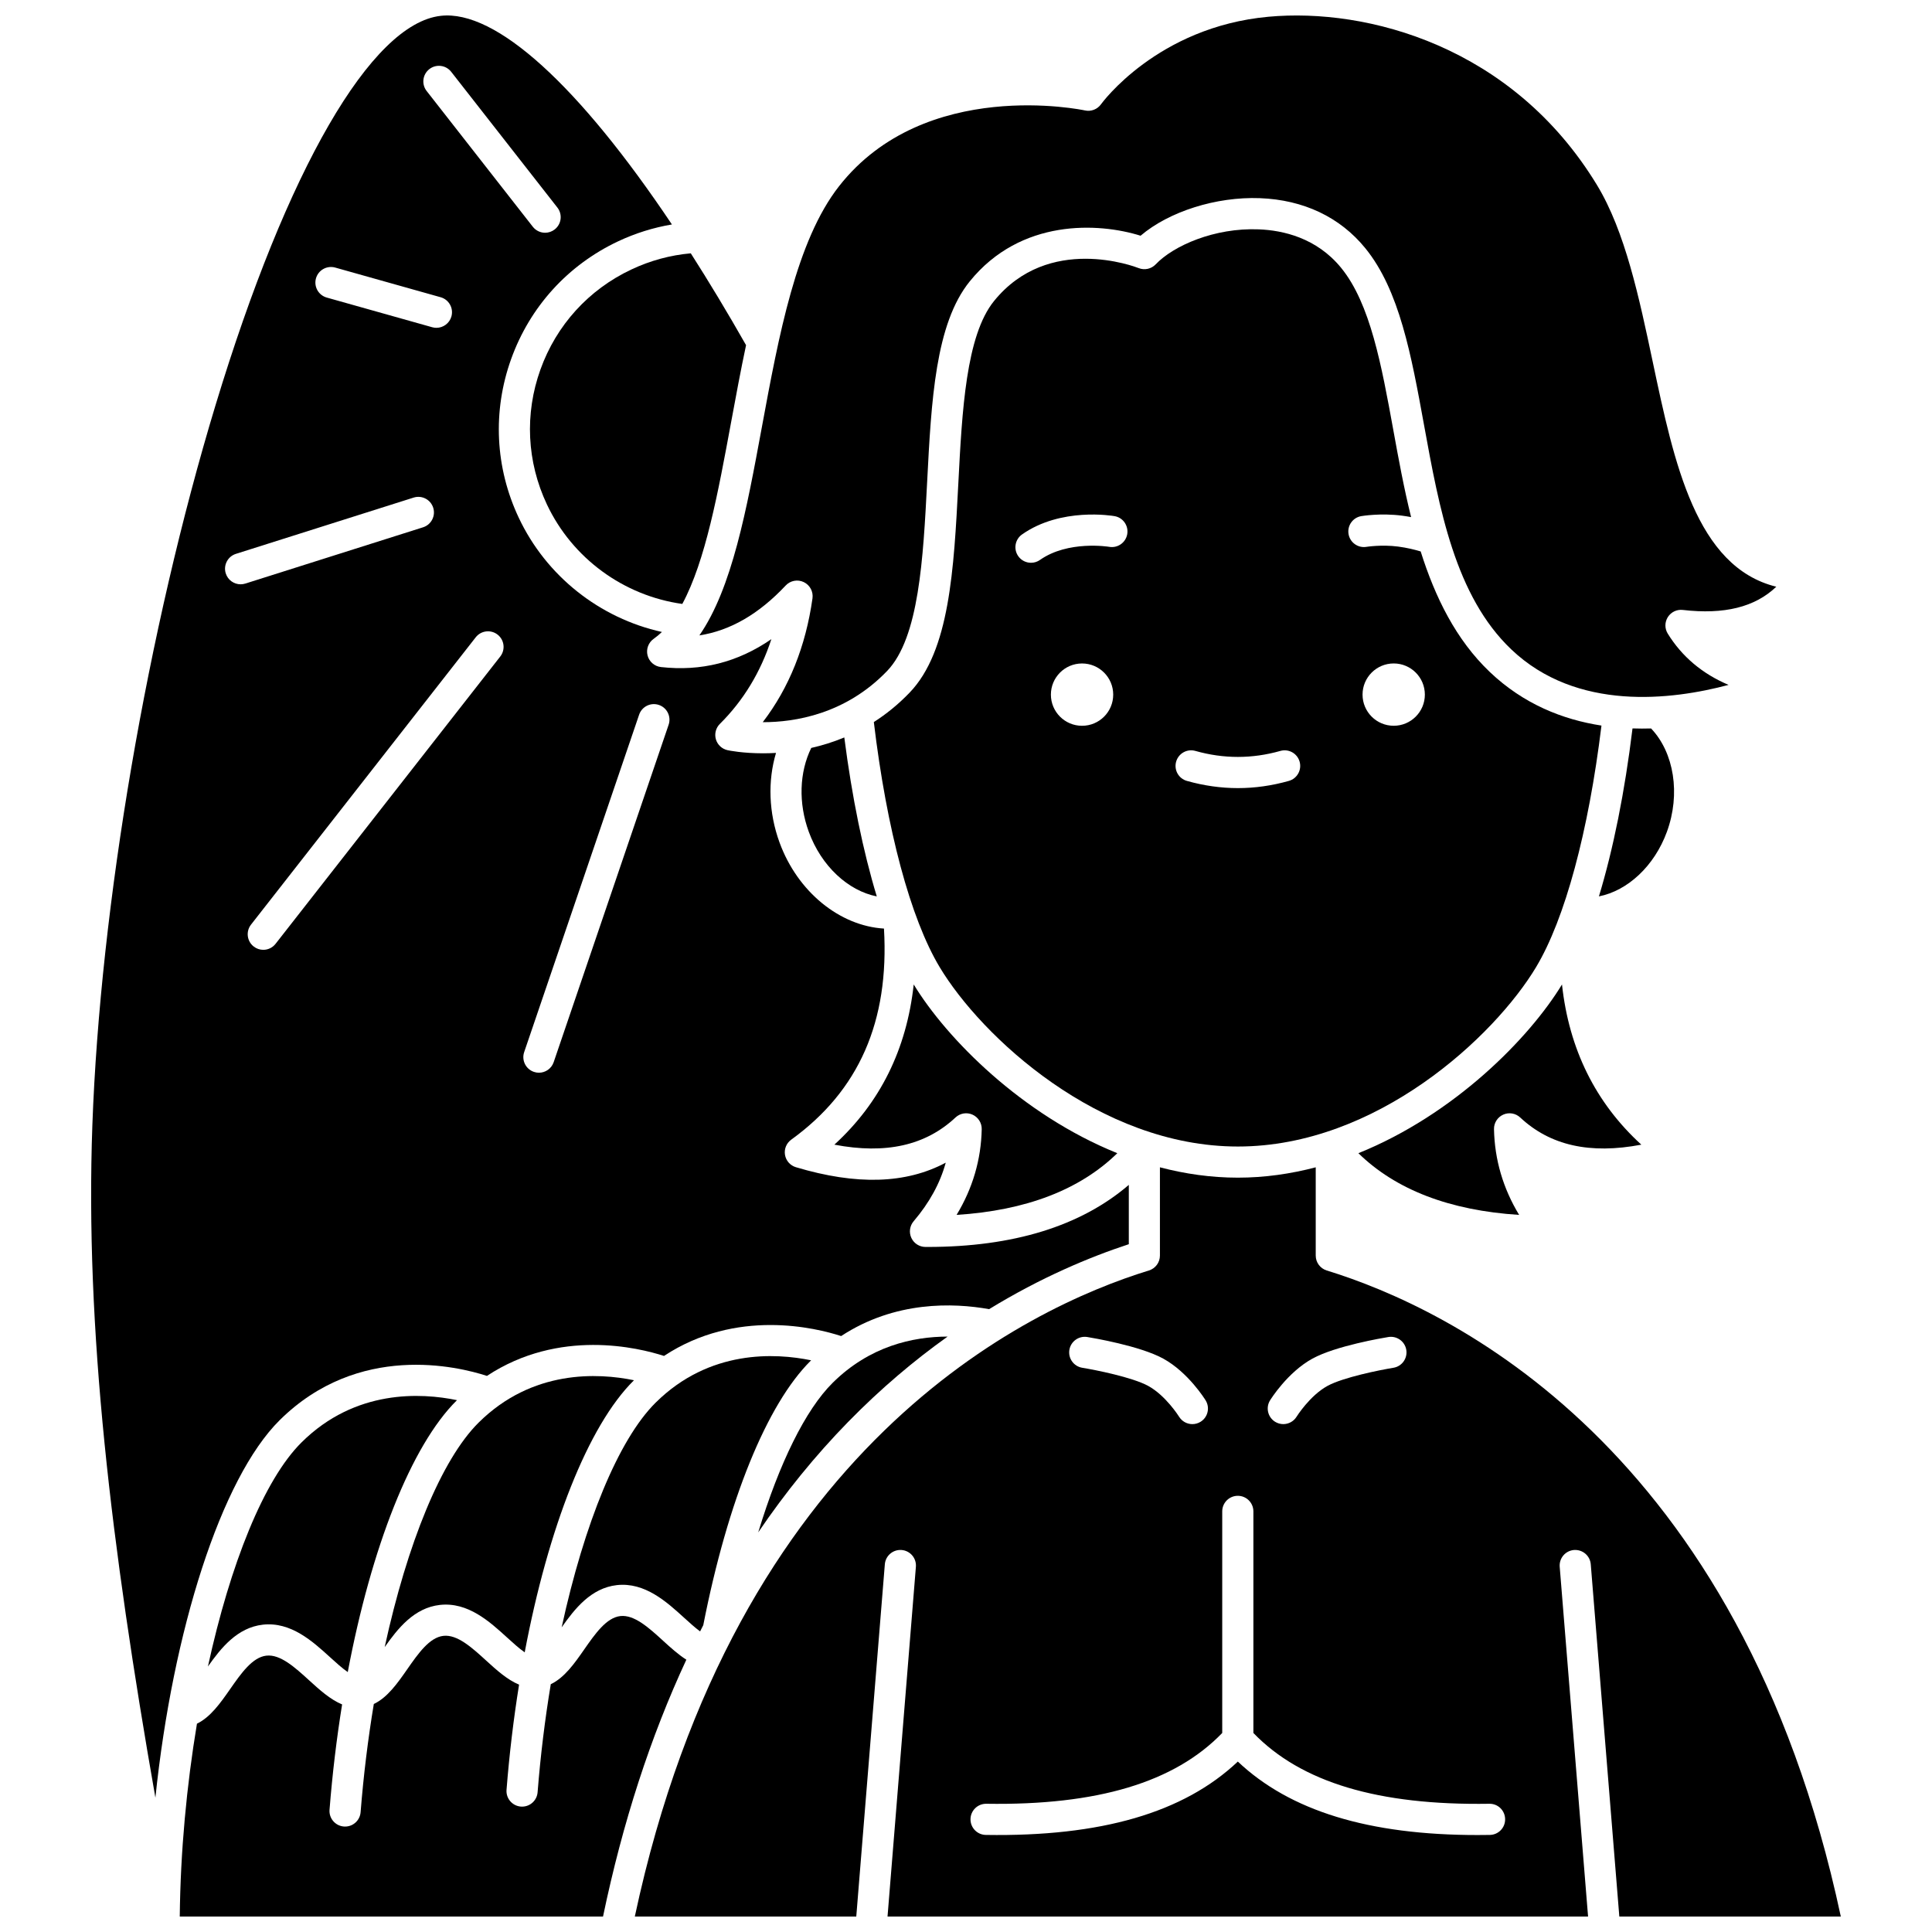
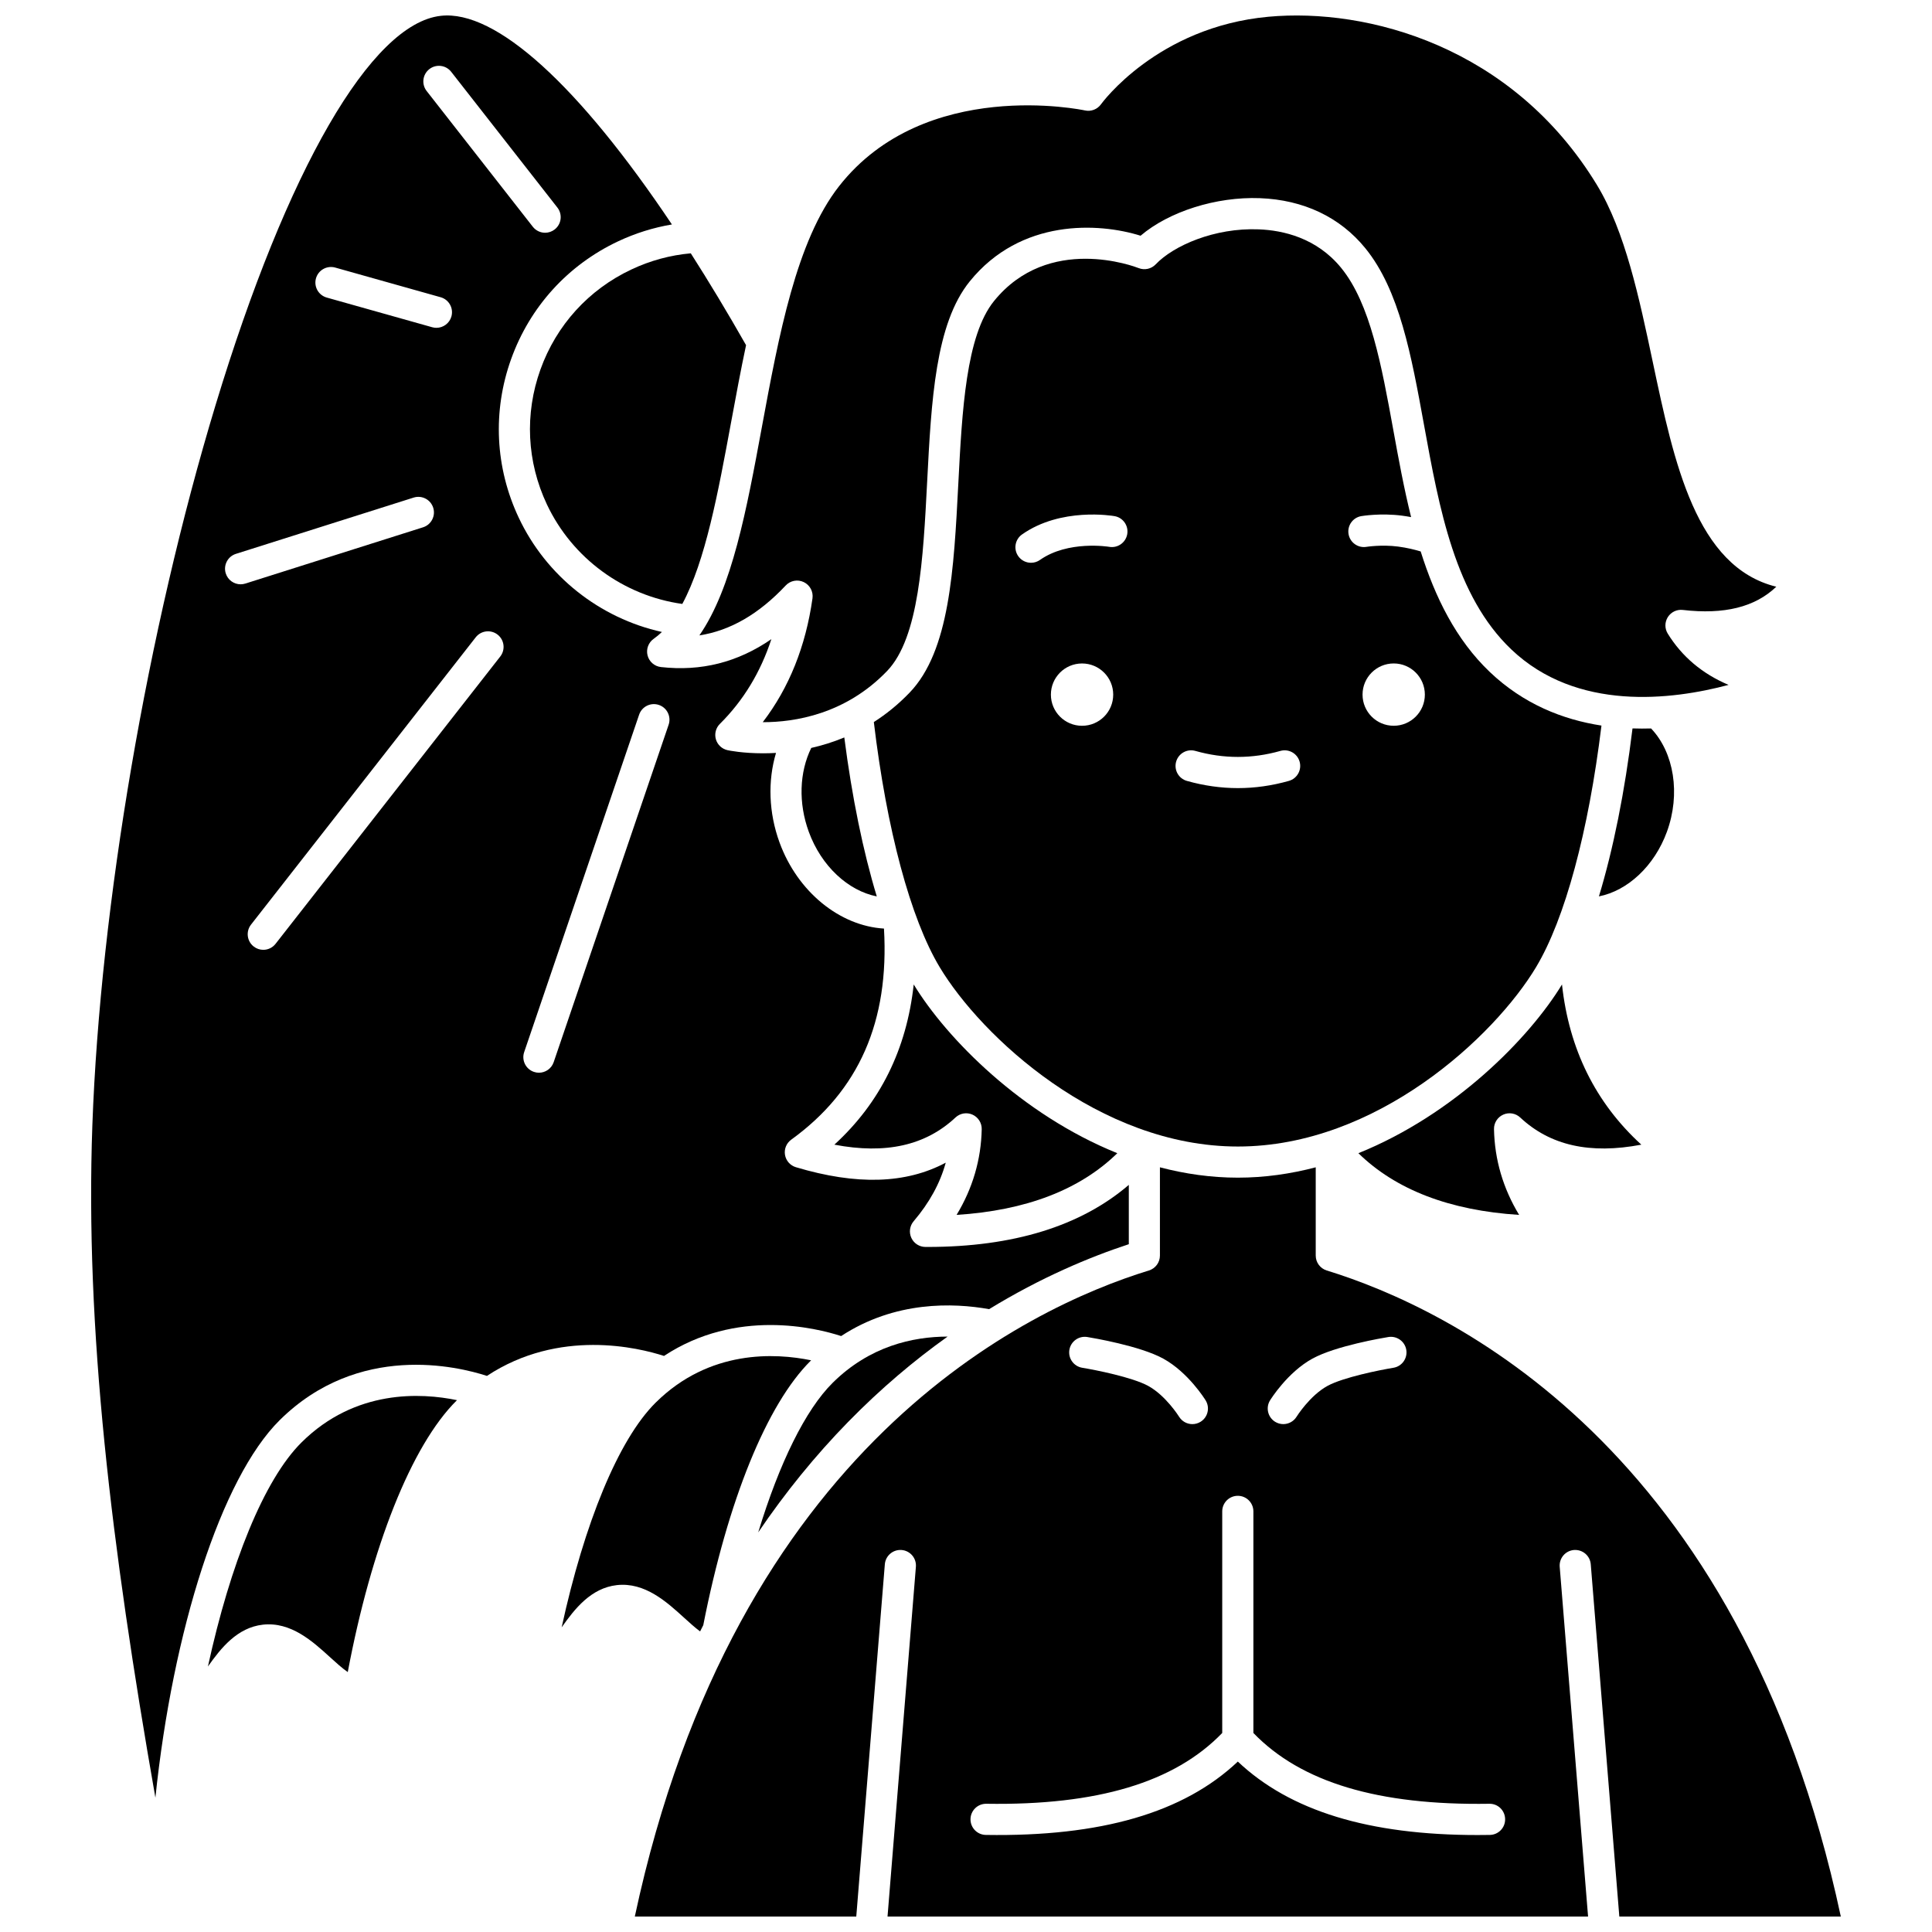
<svg xmlns="http://www.w3.org/2000/svg" width="800px" height="800px" version="1.1" viewBox="144 144 512 512">
  <defs>
    <clipPath id="d">
      <path d="m168 148.09h276v472.91h-276z" />
    </clipPath>
    <clipPath id="c">
      <path d="m329 148.09h286v187.91h-286z" />
    </clipPath>
    <clipPath id="b">
-       <path d="m191 572h135v79.902h-135z" />
+       <path d="m191 572h135h-135z" />
    </clipPath>
    <clipPath id="a">
      <path d="m312 453h320v198.9h-320z" />
    </clipPath>
  </defs>
  <path d="m542.37 439.39c1.516-0.68 3.293-0.379 4.504 0.758 7.918 7.414 18.469 9.793 32.098 7.199-12.141-11.09-19.164-25.309-21.027-42.453-8.73 14.336-28.621 34.496-53.957 44.715 9.926 9.699 24.203 15.18 42.598 16.352-4.262-7.039-6.496-14.648-6.66-22.715-0.039-1.66 0.926-3.18 2.445-3.856z" />
  <g clip-path="url(#d)">
    <path d="m273.04 508.63c19.16-12.645 40.207-7.473 46.926-5.293 19.191-12.652 40.27-7.441 46.945-5.269 14.297-9.363 29.715-8.828 39.215-7.129 13.719-8.391 26.543-13.773 37.02-17.215v-15.719c-12.715 10.914-30.586 16.449-53.324 16.449h-0.574c-1.609-0.008-3.062-0.945-3.734-2.406-0.672-1.461-0.434-3.176 0.609-4.402 4.184-4.918 7.004-10.051 8.508-15.527-10.543 5.633-23.637 6.012-39.711 1.203-1.504-0.449-2.625-1.719-2.887-3.266-0.262-1.551 0.379-3.113 1.652-4.035 17.953-12.988 26.012-31.32 24.578-55.941-11.684-0.695-22.879-9.684-27.676-22.812-2.879-7.883-3.152-16.316-0.934-23.738-1.207 0.07-2.359 0.102-3.438 0.102-5.387 0-8.996-0.738-9.395-0.824-1.48-0.32-2.668-1.422-3.098-2.875-0.426-1.453-0.023-3.023 1.055-4.094 6.223-6.176 10.785-13.699 13.645-22.457-8.941 6.152-18.605 8.582-29.266 7.394-1.707-0.191-3.117-1.414-3.543-3.078-0.426-1.664 0.219-3.418 1.621-4.402 0.758-0.535 1.484-1.145 2.184-1.816-16.488-3.656-30.637-14.789-37.938-30.266-6.269-13.293-6.988-28.234-2.019-42.07 4.969-13.832 15.023-24.906 28.316-31.176 4.586-2.164 9.371-3.652 14.289-4.484-24.609-36.75-46.641-56.961-61.258-55.289-18.426 2.059-40.738 40.641-59.695 103.2-18.035 59.504-30.535 132.59-32.633 190.74-1.949 54.055 4.973 111.39 16.703 178.27 4.598-44.207 17.387-84.641 32.93-100.04 20.891-20.691 47.25-14.238 54.926-11.738zm9.871-85.809 30.465-89.426c0.734-2.16 3.082-3.312 5.242-2.578 2.16 0.734 3.312 3.082 2.578 5.242l-30.465 89.426c-0.586 1.719-2.191 2.797-3.91 2.797-0.441 0-0.891-0.07-1.332-0.223-2.16-0.734-3.312-3.082-2.578-5.238zm-25.137-260.5c1.797-1.406 4.391-1.09 5.797 0.707l28.141 35.977c1.406 1.797 1.09 4.394-0.711 5.797-0.754 0.59-1.652 0.879-2.539 0.879-1.227 0-2.441-0.543-3.258-1.586l-28.137-35.977c-1.406-1.797-1.09-4.391 0.707-5.797zm-30.039 55.445c0.617-2.195 2.898-3.469 5.094-2.859l27.945 7.863c2.195 0.617 3.473 2.898 2.856 5.094-0.512 1.82-2.172 3.012-3.973 3.012-0.371 0-0.746-0.051-1.121-0.156l-27.945-7.863c-2.191-0.617-3.473-2.894-2.856-5.09zm-19.969 81.078c-1.754 0-3.379-1.125-3.938-2.883-0.688-2.172 0.516-4.496 2.691-5.184l47.102-14.914c2.176-0.684 4.496 0.516 5.184 2.691 0.688 2.172-0.516 4.496-2.691 5.184l-47.102 14.914c-0.414 0.129-0.832 0.191-1.246 0.191zm6.004 96.867c-0.891 0-1.785-0.285-2.539-0.879-1.797-1.402-2.113-4-0.711-5.797l59.551-76.145c1.406-1.797 4-2.113 5.797-0.711s2.113 4 0.711 5.797l-59.551 76.145c-0.812 1.047-2.031 1.59-3.258 1.59z" />
  </g>
  <g clip-path="url(#c)">
    <path d="m352.22 299.16c1.23-1.312 3.172-1.676 4.793-0.895 1.621 0.777 2.555 2.516 2.305 4.301-1.793 12.73-6.215 23.734-13.18 32.82h0.113c8.309 0 21.805-2.074 32.844-13.57 8.473-8.824 9.559-29.809 10.609-50.102 1.113-21.535 2.168-41.875 11.281-53.137 13.551-16.742 34.23-15.574 45.281-12.109 7.481-6.379 20-10.391 31.613-9.953 11.582 0.441 21.242 5.027 27.945 13.262 9.059 11.129 12.207 28.434 15.543 46.754 4.062 22.32 8.262 45.402 23.148 59.574 17.367 16.531 42.527 13.406 57.574 9.398-6.938-2.934-12.336-7.473-16.117-13.586-0.836-1.348-0.824-3.051 0.027-4.391 0.852-1.336 2.391-2.074 3.965-1.887 10.953 1.273 19.125-0.738 24.773-6.152-21.262-5.25-27.074-32.773-32.719-59.48-3.602-17.047-7.324-34.672-14.809-46.984-22.34-36.762-60.863-47-87.066-44.586-29.48 2.707-44.207 22.977-44.355 23.18-0.965 1.355-2.652 2.012-4.273 1.645-0.418-0.09-42.367-8.965-65.148 20.07-11.328 14.441-15.98 39.602-20.477 63.93-4.027 21.785-7.871 42.598-16.547 55.125 8.219-1.281 15.762-5.656 22.875-13.227z" />
  </g>
  <path d="m440.1 449.61c-25.336-10.219-45.23-30.379-53.957-44.715-1.867 17.148-8.887 31.363-21.027 42.453 13.629 2.598 24.176 0.215 32.098-7.199 1.211-1.137 2.988-1.438 4.504-0.758 1.516 0.676 2.481 2.195 2.449 3.856-0.164 8.066-2.398 15.676-6.66 22.715 18.391-1.168 32.668-6.652 42.594-16.352z" />
  <path d="m287.22 241.93c-4.223 11.758-3.609 24.457 1.719 35.754 6.734 14.277 20.328 24.188 35.879 26.367 6.133-11.371 9.477-29.441 12.957-48.289 1.254-6.773 2.516-13.605 3.938-20.293-4.941-8.688-9.836-16.816-14.645-24.336-5.457 0.484-10.754 1.926-15.777 4.297-11.305 5.332-19.852 14.742-24.07 26.5z" />
  <path d="m551.08 400.29c7.644-12.738 13.898-35.914 17.324-64.004-10.277-1.586-20.672-5.711-29.578-14.191-9.004-8.57-14.52-19.863-18.332-31.957-1.43-0.434-3.535-0.973-5.992-1.293-4.391-0.566-8.332 0.07-8.371 0.074-2.246 0.379-4.375-1.145-4.754-3.387-0.375-2.246 1.129-4.371 3.375-4.754 0.207-0.035 5.144-0.859 10.812-0.121 0.836 0.109 1.629 0.242 2.391 0.383-1.914-7.699-3.34-15.523-4.703-23.02-3.141-17.246-6.102-33.535-13.82-43.016-6.519-8.008-15.484-9.98-21.855-10.223-11.715-0.473-22.605 4.328-27.305 9.273-1.164 1.223-2.957 1.617-4.527 0.992-0.957-0.379-23.863-9.125-38.328 8.742-7.426 9.172-8.457 29.098-9.453 48.363-1.18 22.809-2.297 44.355-12.902 55.395-3.047 3.172-6.246 5.734-9.488 7.805 3.402 28.504 9.719 52.074 17.438 64.938 11.031 18.383 42.242 47.551 79.039 47.551 36.793 0 68.004-29.168 79.031-47.551zm-37.734-80.469c4.562 0 8.258 3.699 8.258 8.258 0 4.562-3.699 8.258-8.258 8.258-4.562 0-8.258-3.699-8.258-8.258 0-4.559 3.699-8.258 8.258-8.258zm-82.59 16.52c-4.562 0-8.258-3.699-8.258-8.258 0-4.562 3.699-8.258 8.258-8.258 4.562 0 8.258 3.699 8.258 8.258s-3.695 8.258-8.258 8.258zm11.973-50.777c-0.395 2.242-2.539 3.746-4.773 3.352-0.188-0.031-10.918-1.762-18.352 3.473-0.723 0.512-1.551 0.754-2.375 0.754-1.297 0-2.574-0.609-3.379-1.75-1.312-1.863-0.867-4.441 0.996-5.754 10.305-7.258 23.957-4.957 24.531-4.856 2.246 0.391 3.746 2.531 3.352 4.781zm12.961 60.285c0.621-2.195 2.902-3.473 5.098-2.848 7.484 2.121 15.039 2.121 22.527 0 2.195-0.625 4.477 0.652 5.098 2.848s-0.652 4.477-2.848 5.098c-4.473 1.27-9.023 1.91-13.516 1.91s-9.039-0.645-13.516-1.91c-2.188-0.621-3.465-2.902-2.844-5.098z" />
  <path d="m358.99 342.21c-3.164 6.449-3.438 14.609-0.656 22.219 3.324 9.105 10.43 15.633 18.023 17.129-3.617-11.91-6.57-26.273-8.609-42.129-2.988 1.246-5.938 2.144-8.758 2.781z" />
  <path d="m581.55 337.05c-1.621 0.047-3.262 0.043-4.918-0.012-2.043 16.809-5.106 32.016-8.902 44.516 7.59-1.496 14.695-8.023 18.02-17.129 3.656-10.004 1.902-20.977-4.199-27.375z" />
  <path d="m395.12 498.21c-9.234 0.016-20.66 2.547-30.445 12.242-7.207 7.137-14.141 21.25-19.742 39.645 7.191-10.598 15.125-20.359 23.805-29.25 8.766-8.969 17.672-16.426 26.383-22.637z" />
  <g clip-path="url(#b)">
    <path d="m319.72 578.81c-3.746-3.418-7.625-6.949-11.32-6.535-3.699 0.414-6.699 4.715-9.598 8.875-2.562 3.68-5.203 7.445-8.84 9.184-1.531 9.227-2.723 18.848-3.492 28.637-0.172 2.164-1.98 3.805-4.113 3.805-0.109 0-0.219-0.004-0.328-0.012-2.273-0.18-3.973-2.168-3.793-4.441 0.75-9.547 1.879-18.887 3.324-27.875-3.144-1.301-5.973-3.871-8.738-6.394-3.746-3.414-7.621-6.953-11.32-6.535-3.699 0.414-6.699 4.715-9.598 8.875-2.566 3.68-5.203 7.449-8.84 9.184-1.535 9.238-2.727 18.875-3.5 28.676-0.172 2.164-1.98 3.805-4.113 3.805-0.109 0-0.219-0.004-0.328-0.012-2.273-0.18-3.973-2.168-3.793-4.441 0.754-9.559 1.883-18.918 3.332-27.914-3.144-1.301-5.977-3.871-8.742-6.391-3.75-3.418-7.633-6.957-11.332-6.535-3.703 0.414-6.707 4.715-9.609 8.875-2.555 3.66-5.18 7.406-8.785 9.152-2.738 16.406-4.375 33.926-4.555 51.105h112.17c5.191-24.895 12.566-47.625 22.082-68.062-2.117-1.344-4.113-3.144-6.172-5.023z" />
  </g>
  <g clip-path="url(#a)">
    <path d="m495.6 480.69c-1.734-0.531-2.918-2.133-2.918-3.945v-23.395c-6.629 1.738-13.535 2.742-20.645 2.742-7.109 0-14.012-1.004-20.645-2.742v23.395c0 1.812-1.184 3.414-2.918 3.945-32.301 9.93-109.57 46.414-136.24 171.21h58.688l7.57-93.352c0.184-2.273 2.176-3.957 4.449-3.781 2.273 0.184 3.965 2.176 3.781 4.449l-7.516 92.684h185.65l-7.516-92.684c-0.184-2.273 1.508-4.266 3.781-4.449 2.273-0.172 4.266 1.508 4.449 3.781l7.57 93.352h58.695c-26.66-124.82-103.94-161.29-136.24-171.21zm-15.027 34.426c0.188-0.301 4.633-7.445 11.246-11.074 6.176-3.383 18.715-5.488 20.125-5.719 2.25-0.359 4.371 1.164 4.738 3.414 0.367 2.25-1.16 4.371-3.414 4.738-3.445 0.562-13.297 2.516-17.48 4.809-4.668 2.559-8.152 8.109-8.188 8.168-0.781 1.258-2.133 1.953-3.516 1.953-0.738 0-1.488-0.199-2.164-0.617-1.934-1.199-2.539-3.734-1.348-5.672zm-53.176-13.379c0.367-2.25 2.488-3.777 4.738-3.414 1.41 0.23 13.949 2.336 20.125 5.719 6.617 3.629 11.062 10.773 11.246 11.074 1.195 1.941 0.59 4.488-1.355 5.68-0.676 0.414-1.422 0.613-2.16 0.613-1.387 0-2.738-0.695-3.519-1.961-0.078-0.125-3.547-5.621-8.184-8.164-4.191-2.297-14.039-4.25-17.477-4.809-2.254-0.367-3.781-2.488-3.414-4.738zm111.42 128.54c-1.102 0.02-2.199 0.027-3.277 0.027-28.812 0-49.66-6.387-63.504-19.469-14.359 13.574-36.285 19.926-66.781 19.441-2.281-0.035-4.098-1.914-4.062-4.195 0.039-2.258 1.879-4.062 4.129-4.062h0.066c29.434 0.461 49.883-5.676 62.516-18.762v-58.723c0-2.281 1.848-4.129 4.129-4.129s4.129 1.848 4.129 4.129v58.723c12.633 13.086 33.09 19.227 62.516 18.762 2.301-0.051 4.16 1.781 4.195 4.062 0.047 2.281-1.773 4.16-4.055 4.195z" />
  </g>
  <path d="m307.48 564.07c7.41-0.816 13.176 4.422 17.805 8.641 1.445 1.316 2.914 2.648 4.25 3.629 0.277-0.551 0.559-1.105 0.84-1.652 6.484-33.043 16.855-58.57 28.488-70.098 0.031-0.031 0.062-0.059 0.098-0.094-9.504-1.961-26.949-2.902-41.195 11.207-9.902 9.805-18.934 32.07-24.918 59.555 3.445-4.891 7.773-10.418 14.633-11.188z" />
-   <path d="m260.58 569.32c7.43-0.82 13.176 4.422 17.805 8.641 1.488 1.355 3.18 2.898 4.668 3.93 6.227-33.016 16.793-60.062 28.898-72.051 0.023-0.023 0.043-0.039 0.066-0.062-9.512-1.957-26.934-2.879-41.16 11.211-9.895 9.801-18.922 32.051-24.91 59.512 3.445-4.887 7.773-10.414 14.633-11.18z" />
  <path d="m223.93 526.23c-9.992 9.898-18.906 32.266-24.828 59.406 3.438-4.863 7.75-10.316 14.566-11.082 7.418-0.82 13.184 4.418 17.812 8.637 1.488 1.355 3.184 2.898 4.68 3.93 6.227-33 16.793-60.027 28.891-72.008 0.02-0.02 0.039-0.035 0.059-0.055-9.512-1.973-26.945-2.93-41.18 11.172z" />
</svg>